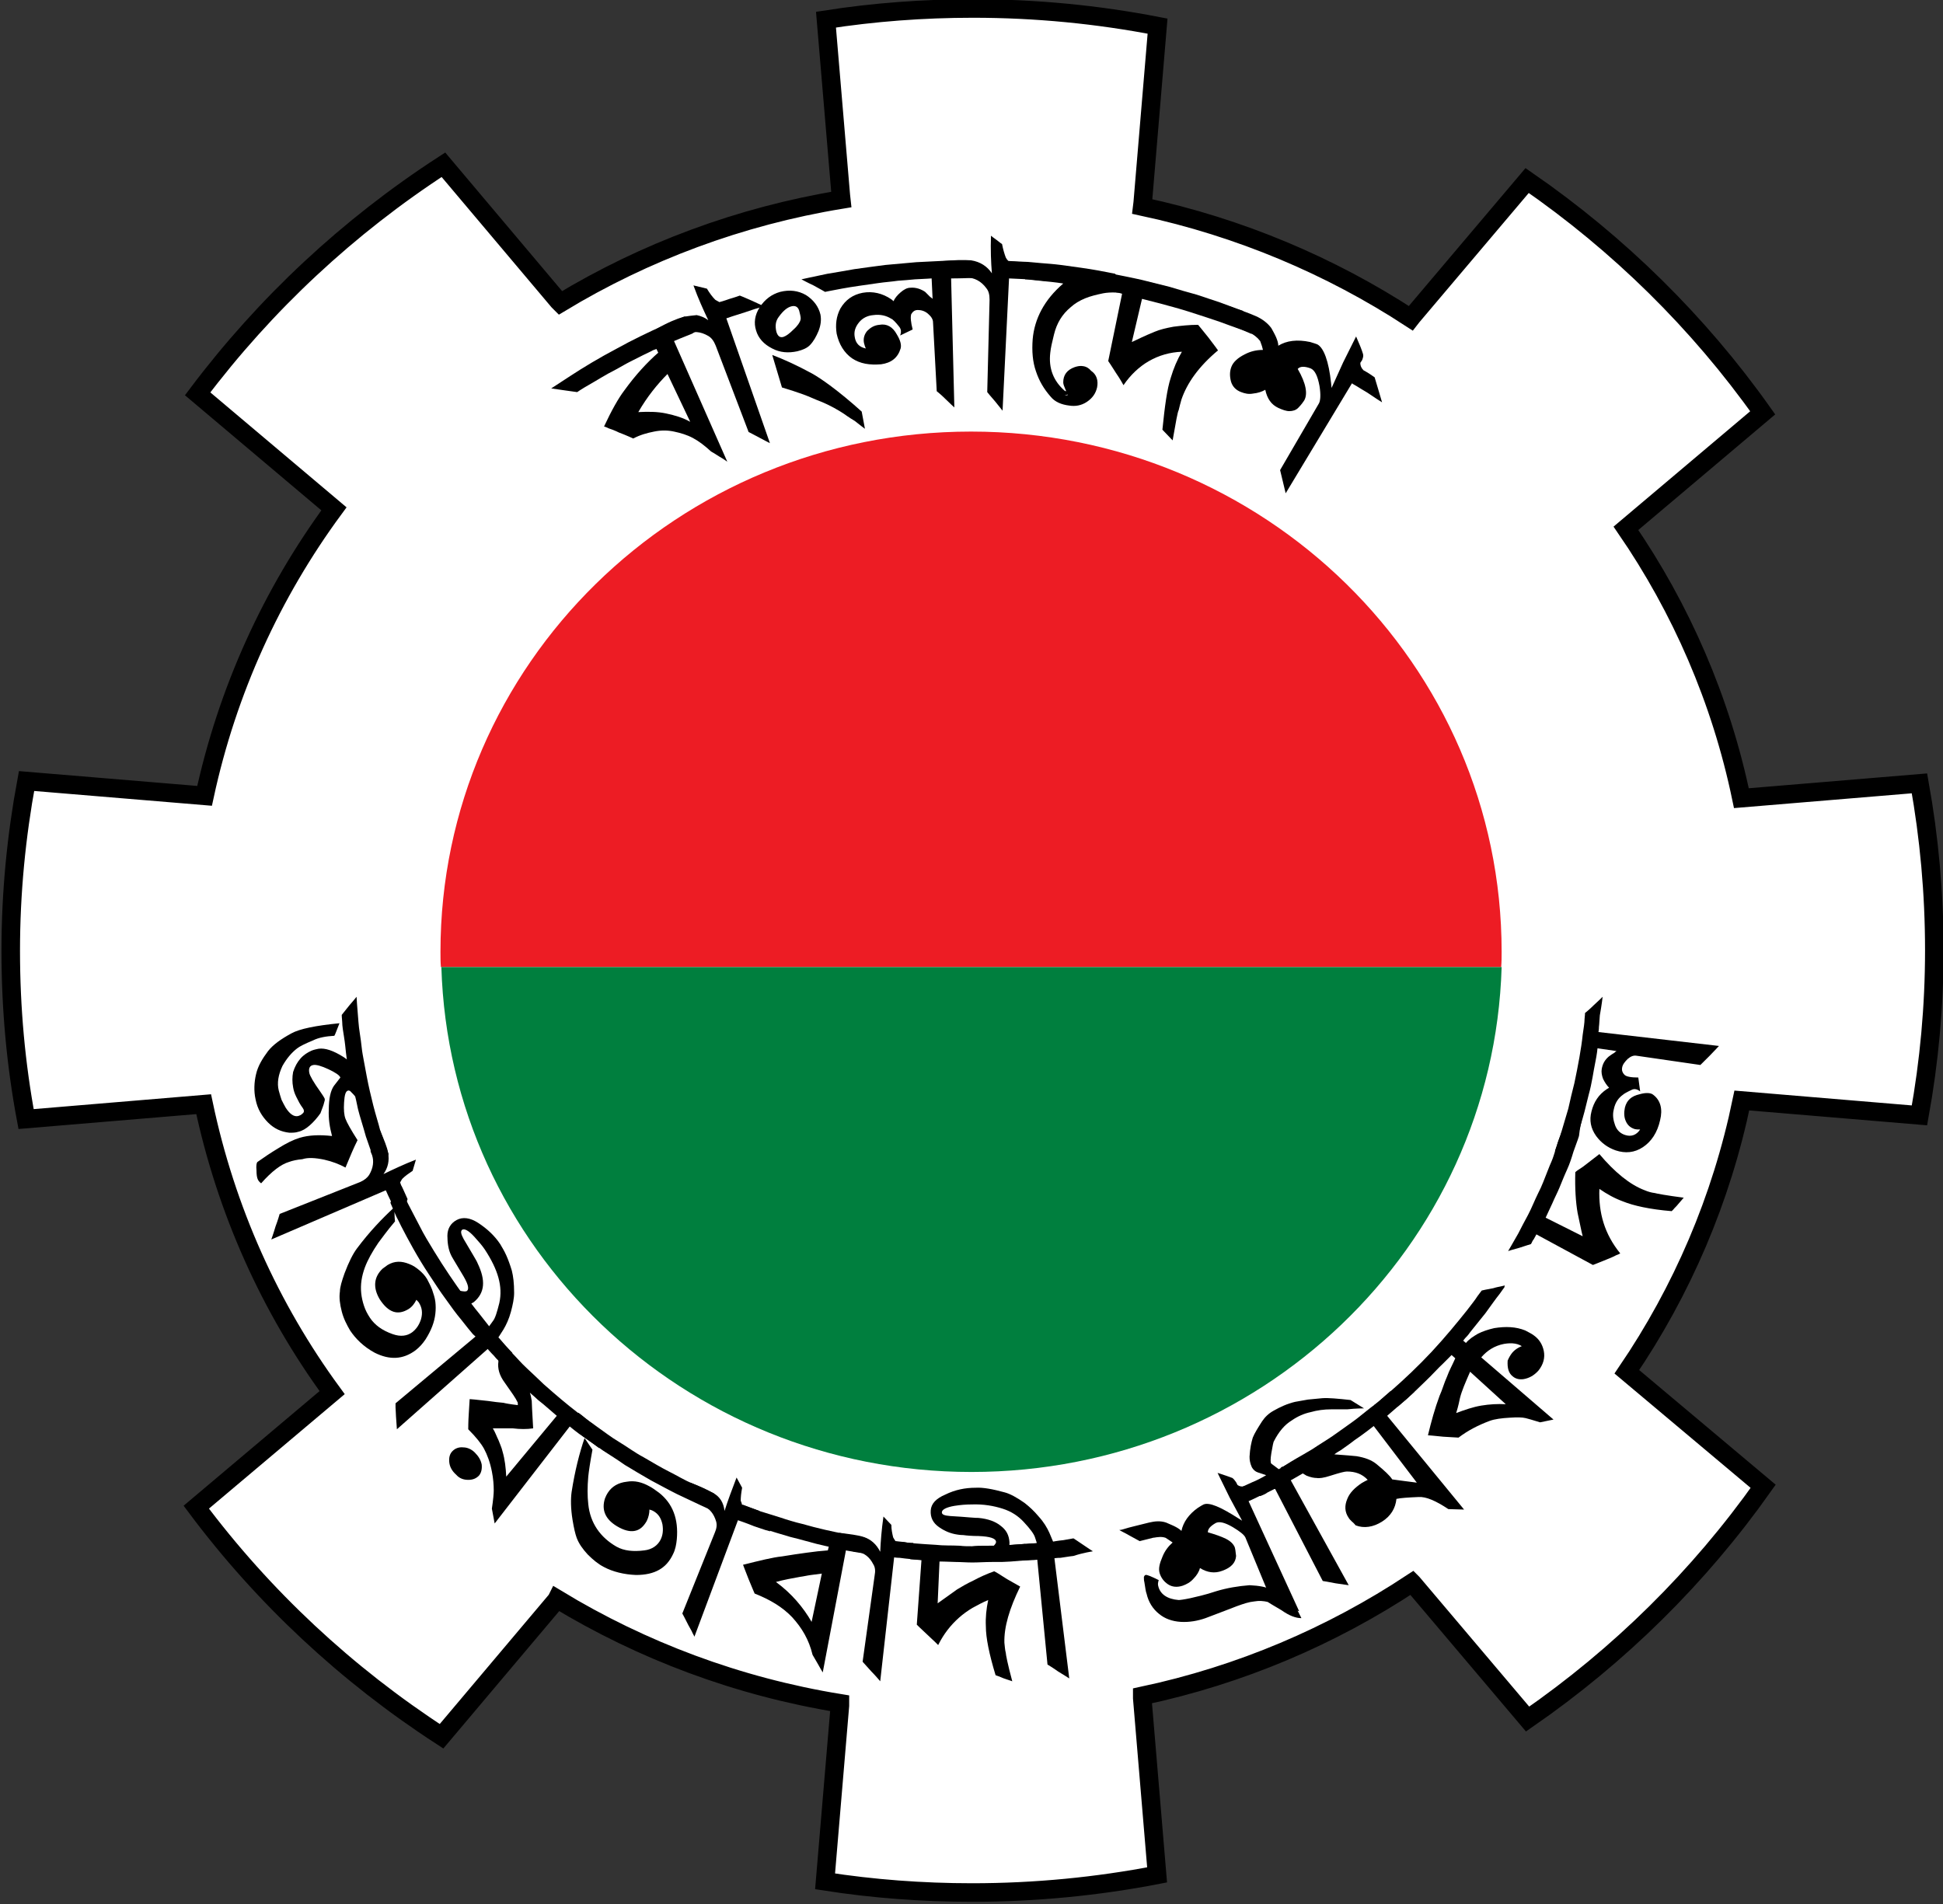
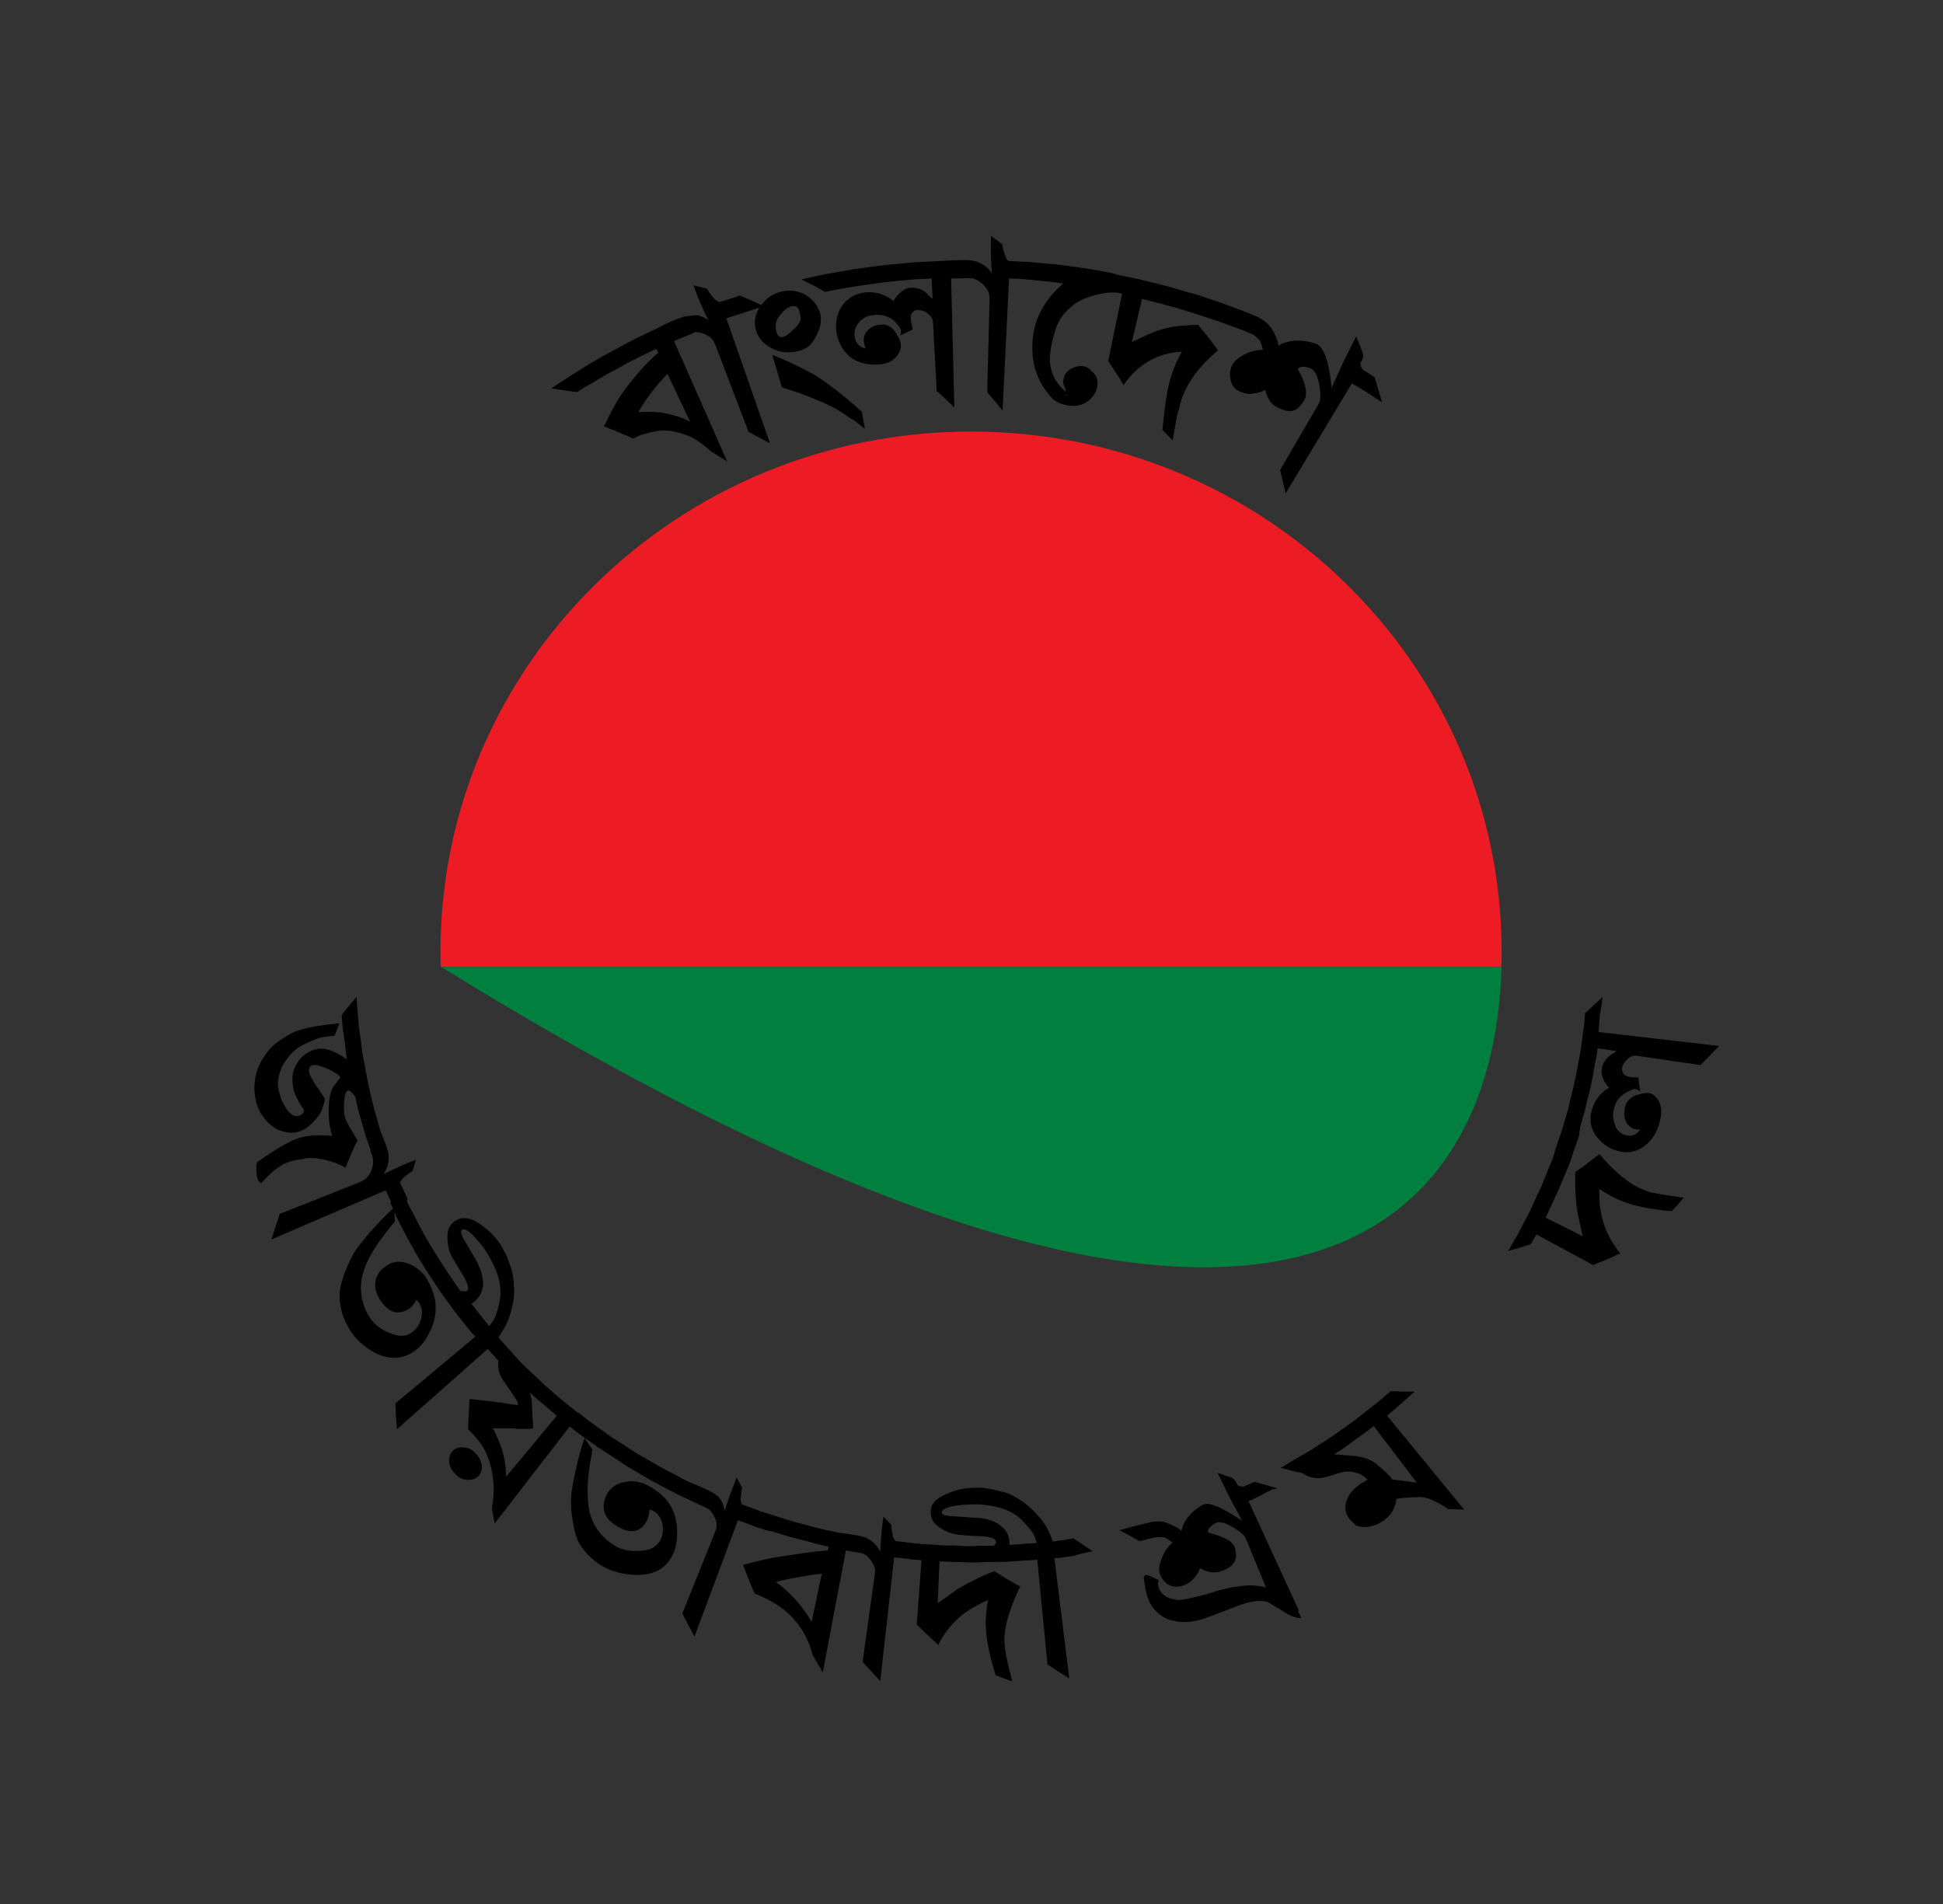
<svg xmlns="http://www.w3.org/2000/svg" width="150px" height="147px" viewBox="0 0 150 147" version="1.1">
  <rect x="0" y="0" width="150" height="147" fill="#333333" stroke="none" />
  <g id="surface1">
-     <path style="fill-rule:nonzero;fill:rgb(100%,100%,100%);fill-opacity:1;stroke-width:4;stroke-linecap:butt;stroke-linejoin:miter;stroke:rgb(0%,0%,0%);stroke-opacity:1;stroke-miterlimit:10;" d="M 502.104 456.905 C 504.201 445.304 505.304 433.398 505.304 421.295 C 505.304 408.997 504.201 397.004 502.104 385.305 L 463.701 388.499 C 459.3 367.304 450.696 347.602 438.804 330.299 L 468.298 305.397 C 454.496 285.903 437.199 268.905 417.501 255.298 L 392.703 284.605 L 392.397 284.998 C 375.1 273.702 355.5 265.405 334.502 260.902 L 334.6 260.095 L 337.8 222 C 324.904 219.504 311.604 218.195 297.998 218.195 C 287.199 218.195 276.596 219.002 266.299 220.605 L 269.499 258.503 L 269.597 259.398 C 247.703 262.995 227.197 270.704 209.005 281.705 L 208.601 281.302 L 183.803 251.896 C 163.296 265.198 145.399 281.901 130.8 301.298 L 160.195 326.102 C 146.797 344.299 137.199 365.298 132.296 387.998 L 93.903 384.803 C 91.697 396.698 90.496 408.899 90.496 421.405 C 90.496 433.801 91.599 445.903 93.805 457.7 L 132.099 454.495 C 136.904 477.304 146.404 498.401 159.802 516.696 L 130.505 541.402 C 144.995 560.799 162.903 577.502 183.399 590.804 L 208.197 561.398 L 208.295 561.202 C 226.596 572.301 247.201 580.097 269.302 583.695 L 269.302 584.197 L 266.103 622.095 C 276.4 623.698 287.002 624.505 297.802 624.505 C 311.396 624.505 324.795 623.196 337.701 620.7 L 334.502 582.605 L 334.502 582.103 C 355.697 577.6 375.297 569.205 392.703 557.702 L 392.801 557.8 L 417.599 587.097 C 437.396 573.403 454.605 556.405 468.396 536.9 L 439.001 512.204 C 450.903 494.705 459.399 475.003 463.799 453.699 Z M 502.104 456.905 " transform="matrix(0.358,0,0,0.358,-31.569,-77.459)" />
    <path style=" stroke:none;fill-rule:nonzero;fill:rgb(92.941%,10.98%,14.118%);fill-opacity:1;" d="M 115.926 73.48 C 115.926 51.305 97.609 33.32 74.965 33.32 C 52.32 33.32 34.004 51.305 34.004 73.48 C 34.004 73.875 34.004 74.27 34.039 74.664 L 115.891 74.664 C 115.926 74.27 115.926 73.875 115.926 73.48 Z M 115.926 73.48 " />
-     <path style=" stroke:none;fill-rule:nonzero;fill:rgb(0%,49.804%,24.314%);fill-opacity:1;" d="M 34.074 74.664 C 34.719 96.305 52.785 113.645 75 113.645 C 97.215 113.645 115.281 96.305 115.926 74.664 Z M 34.074 74.664 " />
+     <path style=" stroke:none;fill-rule:nonzero;fill:rgb(0%,49.804%,24.314%);fill-opacity:1;" d="M 34.074 74.664 C 97.215 113.645 115.281 96.305 115.926 74.664 Z M 34.074 74.664 " />
    <path style=" stroke:none;fill-rule:nonzero;fill:rgb(0%,0%,0%);fill-opacity:1;" d="M 25.023 85.125 C 25.059 85.02 25.098 84.91 25.059 84.805 C 25.023 84.73 24.918 84.555 24.738 84.301 C 24.203 83.551 23.914 83.047 23.879 82.832 C 23.809 82.477 23.914 82.262 24.203 82.223 C 24.418 82.188 24.809 82.297 25.348 82.547 C 25.883 82.797 26.207 83.012 26.277 83.191 C 25.992 83.551 25.812 83.801 25.777 83.836 C 25.527 84.195 25.383 84.805 25.383 85.664 C 25.348 86.379 25.453 87.023 25.633 87.707 C 24.668 87.598 23.844 87.633 23.129 87.848 C 22.664 87.992 22.129 88.242 21.449 88.672 C 20.91 88.996 20.375 89.355 19.875 89.711 C 19.801 89.785 19.766 90 19.801 90.355 C 19.801 90.68 19.836 90.93 19.91 91.074 C 19.945 91.145 20.016 91.254 20.16 91.359 C 20.98 90.43 21.699 89.891 22.305 89.711 C 22.594 89.605 22.949 89.531 23.344 89.496 C 23.773 89.355 24.344 89.391 25.023 89.531 C 25.668 89.676 26.207 89.891 26.672 90.141 C 27.027 89.281 27.312 88.602 27.602 88.027 C 27.098 87.238 26.777 86.668 26.672 86.379 C 26.562 86.094 26.527 85.664 26.562 85.125 C 26.598 84.555 26.672 84.23 26.887 84.195 C 26.922 84.195 26.957 84.195 27.027 84.23 C 27.207 84.41 27.352 84.555 27.422 84.66 C 27.422 84.66 27.527 85.055 27.637 85.629 C 27.777 86.199 28.031 86.953 28.246 87.742 C 28.496 88.492 28.781 89.246 28.961 89.82 C 29.066 90.105 29.176 90.32 29.211 90.5 C 29.281 90.68 29.316 90.75 29.316 90.75 C 29.316 90.75 29.496 90.32 29.641 89.926 C 29.711 89.711 29.816 89.496 29.891 89.355 C 29.961 89.211 29.996 89.102 29.996 89.102 C 29.996 89.102 29.926 88.922 29.816 88.602 C 29.711 88.277 29.531 87.812 29.352 87.277 C 29.211 86.703 28.996 86.059 28.816 85.34 C 28.637 84.625 28.457 83.871 28.316 83.121 C 28.246 82.727 28.172 82.367 28.102 81.973 C 28.031 81.578 27.957 81.223 27.922 80.863 C 27.852 80.145 27.707 79.465 27.672 78.891 C 27.566 77.711 27.527 76.957 27.527 76.957 C 27.527 76.957 27.242 77.316 26.957 77.637 C 26.672 77.996 26.383 78.355 26.383 78.355 C 26.383 78.355 26.383 78.57 26.418 78.891 C 26.418 79.215 26.492 79.645 26.562 80.074 C 26.633 80.504 26.672 80.934 26.707 81.258 C 26.742 81.578 26.777 81.793 26.777 81.793 C 26.672 81.723 26.598 81.652 26.527 81.613 C 25.738 81.113 25.098 80.898 24.594 80.969 C 24.418 81.004 24.238 81.043 24.059 81.113 C 23.738 81.258 23.449 81.438 23.199 81.723 C 22.949 82.008 22.77 82.332 22.629 82.762 C 22.555 83.156 22.555 83.551 22.629 83.945 C 22.664 84.16 22.734 84.41 22.879 84.695 C 23.02 84.984 23.164 85.27 23.379 85.555 C 23.414 85.629 23.449 85.664 23.449 85.699 C 23.488 85.809 23.449 85.914 23.344 85.984 C 23.234 86.094 23.129 86.129 23.02 86.164 C 22.699 86.238 22.379 86.023 22.055 85.52 C 21.949 85.34 21.84 85.125 21.734 84.91 C 21.66 84.695 21.59 84.445 21.52 84.195 C 21.375 83.621 21.484 82.977 21.805 82.297 C 22.129 81.723 22.52 81.258 22.949 80.934 C 23.129 80.789 23.559 80.574 24.168 80.324 C 24.594 80.109 25.168 80.004 25.812 79.969 C 25.883 79.859 25.992 79.535 26.207 79 C 24.379 79.18 23.129 79.43 22.484 79.789 C 21.699 80.219 21.09 80.648 20.695 81.148 C 20.266 81.723 19.91 82.297 19.766 82.941 C 19.621 83.551 19.586 84.23 19.73 84.875 C 19.875 85.629 20.23 86.199 20.695 86.668 C 21.16 87.133 21.699 87.383 22.34 87.453 C 22.594 87.453 22.809 87.453 23.02 87.383 C 23.344 87.312 23.629 87.133 23.914 86.883 C 24.203 86.629 24.488 86.309 24.738 85.949 C 24.883 85.555 24.988 85.305 25.023 85.125 Z M 25.023 85.125 " />
    <path style=" stroke:none;fill-rule:nonzero;fill:rgb(0%,0%,0%);fill-opacity:1;" d="M 29.961 88.996 C 29.891 88.566 29.641 87.992 29.316 87.203 C 29.316 87.203 29.102 87.598 28.961 88.027 C 28.781 88.422 28.602 88.852 28.602 88.852 C 28.637 88.996 28.672 89.066 28.711 89.141 C 28.887 89.641 28.816 90.176 28.496 90.715 C 28.352 90.93 28.137 91.109 27.816 91.254 L 21.59 93.723 C 21.59 93.723 21.449 94.227 21.27 94.691 C 21.125 95.195 20.945 95.695 20.945 95.695 L 29.781 91.898 C 29.781 91.898 29.855 92.039 29.961 92.293 C 30.07 92.508 30.211 92.828 30.355 93.117 C 30.496 93.402 30.641 93.723 30.75 93.941 C 30.855 94.156 30.926 94.297 30.926 94.297 C 30.926 94.297 31.035 93.867 31.176 93.438 C 31.32 93.008 31.465 92.578 31.465 92.578 C 31.465 92.578 31.32 92.254 31.176 91.934 C 31.105 91.789 31.035 91.609 30.965 91.504 C 30.926 91.395 30.891 91.289 30.891 91.289 C 30.965 91.18 31 91.074 31.07 91 C 31.285 90.785 31.535 90.609 31.855 90.395 L 32.109 89.531 C 31.176 89.891 30.355 90.285 29.605 90.645 C 29.961 90.141 30.07 89.605 29.961 88.996 Z M 29.961 88.996 " />
    <path style=" stroke:none;fill-rule:nonzero;fill:rgb(0%,0%,0%);fill-opacity:1;" d="M 36.973 103.434 C 36.973 103.434 36.973 103.328 36.973 103.148 C 36.973 102.969 36.973 102.754 36.973 102.504 C 37.008 102.035 37.008 101.57 37.008 101.57 C 37.008 101.57 36.902 101.426 36.688 101.176 C 36.578 101.035 36.473 100.891 36.293 100.711 C 36.148 100.531 36.008 100.316 35.828 100.066 C 35.148 99.133 34.289 97.879 33.504 96.59 C 33.109 95.945 32.715 95.301 32.395 94.656 C 32.07 94.012 31.75 93.438 31.5 92.938 C 31.25 92.434 31.07 92.004 30.926 91.684 C 30.855 91.539 30.82 91.395 30.785 91.324 C 30.75 91.254 30.75 91.18 30.75 91.18 C 30.75 91.18 30.711 91.289 30.641 91.43 C 30.57 91.574 30.496 91.789 30.426 92.004 C 30.285 92.434 30.141 92.863 30.141 92.863 C 30.141 92.863 30.211 93.043 30.355 93.367 C 30.426 93.508 30.496 93.723 30.605 93.941 C 30.711 94.156 30.855 94.406 30.965 94.656 C 31.5 95.695 32.25 97.094 33.109 98.383 C 33.539 99.027 33.969 99.707 34.398 100.281 C 34.828 100.891 35.219 101.426 35.613 101.895 C 35.973 102.359 36.293 102.754 36.508 103.004 C 36.828 103.289 36.973 103.434 36.973 103.434 Z M 32.07 104.258 C 32.395 104.008 32.645 103.719 32.859 103.398 C 33.289 102.719 33.539 102.074 33.609 101.426 C 33.645 101.105 33.645 100.82 33.609 100.496 C 33.574 100.211 33.469 99.887 33.359 99.566 C 33.215 99.207 33.074 98.957 32.965 98.742 C 32.789 98.453 32.574 98.238 32.359 98.059 C 32.145 97.879 31.895 97.703 31.605 97.594 C 31 97.344 30.461 97.344 29.926 97.664 C 29.816 97.738 29.676 97.844 29.531 97.953 C 28.852 98.598 28.781 99.422 29.316 100.316 C 29.996 101.355 30.711 101.57 31.535 101.07 C 31.82 100.891 32 100.641 32.145 100.352 C 32.25 100.461 32.324 100.531 32.359 100.602 C 32.574 100.961 32.645 101.355 32.5 101.859 C 32.359 102.289 32.145 102.609 31.82 102.859 C 31.43 103.148 30.926 103.219 30.32 103.004 C 29.496 102.719 28.926 102.289 28.566 101.75 C 28.352 101.426 28.207 101.141 28.102 100.82 C 27.992 100.496 27.922 100.172 27.887 99.852 C 27.816 99.172 27.922 98.527 28.172 97.844 C 28.387 97.273 28.746 96.625 29.211 95.945 C 29.461 95.625 29.855 95.051 30.496 94.297 C 30.496 94.297 30.461 94.047 30.461 93.762 C 30.426 93.508 30.426 93.223 30.426 93.223 C 29.531 94.047 28.531 95.086 27.566 96.375 C 27.242 96.805 26.922 97.449 26.598 98.309 C 26.383 98.918 26.242 99.387 26.242 99.707 C 26.168 100.172 26.242 100.711 26.383 101.25 C 26.527 101.82 26.777 102.289 27.027 102.719 C 27.457 103.363 28.066 103.973 28.926 104.438 C 30.07 105.012 31.105 104.973 32.07 104.258 Z M 32.07 104.258 " />
    <path style=" stroke:none;fill-rule:nonzero;fill:rgb(0%,0%,0%);fill-opacity:1;" d="M 39.547 106.227 C 39.547 106.227 39.547 105.762 39.547 105.332 C 39.547 104.867 39.547 104.438 39.547 104.438 C 39.547 104.438 39.262 104.148 39.012 103.863 C 38.762 103.578 38.477 103.254 38.477 103.254 L 38.867 102.645 C 39.082 102.289 39.297 101.82 39.441 101.285 C 39.586 100.746 39.691 100.246 39.691 99.816 C 39.691 99.062 39.621 98.527 39.512 98.094 C 39.371 97.629 39.227 97.234 39.082 96.914 C 38.941 96.59 38.762 96.305 38.617 96.055 C 38.188 95.41 37.617 94.871 36.902 94.406 C 36.293 94.012 35.723 93.941 35.254 94.191 C 34.789 94.441 34.539 94.871 34.539 95.41 C 34.539 95.945 34.613 96.484 34.828 96.914 C 34.828 96.949 35.113 97.414 35.648 98.309 C 36.113 99.062 36.258 99.492 36.043 99.672 C 35.934 99.742 35.578 99.707 34.934 99.492 L 35.934 100.855 C 36.223 100.746 36.402 100.641 36.578 100.531 C 37.438 99.816 37.508 98.848 36.867 97.523 C 36.828 97.379 36.438 96.77 35.793 95.66 C 35.578 95.266 35.543 95.051 35.684 94.941 C 35.863 94.836 36.188 95.016 36.613 95.48 C 36.938 95.84 37.223 96.16 37.438 96.484 C 38.441 98.023 38.832 99.312 38.547 100.602 C 38.367 101.32 38.227 101.785 38.047 102 L 37.762 102.395 C 37.762 102.395 37.367 101.895 36.973 101.391 C 36.758 101.141 36.578 100.891 36.438 100.711 C 36.293 100.531 36.188 100.387 36.188 100.387 C 36.188 100.387 36.188 100.496 36.148 100.676 C 36.148 100.855 36.113 101.105 36.113 101.32 C 36.113 101.785 36.078 102.289 36.078 102.289 L 36.758 103.148 L 30.535 108.344 C 30.535 108.344 30.535 108.449 30.535 108.664 C 30.535 108.844 30.57 109.094 30.57 109.344 C 30.605 109.848 30.641 110.348 30.641 110.348 L 37.652 104.148 C 37.652 104.148 37.762 104.293 37.973 104.508 C 38.082 104.617 38.188 104.723 38.297 104.867 C 38.402 104.973 38.547 105.117 38.691 105.262 C 39.047 105.691 39.547 106.227 39.547 106.227 Z M 39.547 106.227 " />
    <path style=" stroke:none;fill-rule:nonzero;fill:rgb(0%,0%,0%);fill-opacity:1;" d="M 46.273 111.816 C 46.273 111.816 46.168 111.352 46.059 110.887 C 45.953 110.422 45.844 109.992 45.844 109.992 C 45.844 109.992 45.703 109.883 45.488 109.738 C 45.273 109.559 44.949 109.344 44.594 109.059 C 43.84 108.484 42.91 107.699 41.98 106.875 C 41.516 106.441 41.086 106.012 40.656 105.621 C 40.227 105.227 39.871 104.797 39.547 104.473 C 39.227 104.148 38.941 103.863 38.797 103.648 C 38.617 103.434 38.512 103.328 38.512 103.328 C 38.512 103.328 38.512 103.793 38.477 104.223 C 38.477 104.438 38.477 104.688 38.477 104.832 C 38.477 105.012 38.477 105.117 38.477 105.117 C 38.402 105.656 38.547 106.191 38.977 106.766 C 39.512 107.52 39.836 107.984 39.941 108.234 C 39.977 108.27 39.977 108.344 39.977 108.484 C 39.371 108.414 39.012 108.344 38.867 108.305 C 38.512 108.27 38.117 108.234 37.688 108.164 C 37.258 108.129 36.793 108.055 36.258 108.02 C 36.258 108.02 36.223 108.594 36.188 109.168 C 36.148 109.738 36.148 110.348 36.148 110.348 C 36.758 110.957 37.152 111.461 37.367 111.852 C 37.617 112.32 37.832 112.891 37.973 113.609 C 38.082 114.145 38.117 114.648 38.117 115.078 C 38.117 115.293 38.082 115.758 37.973 116.477 L 38.188 117.621 L 43.984 110.133 C 43.984 110.133 44.129 110.242 44.344 110.422 C 44.559 110.598 44.809 110.777 45.129 110.992 C 45.703 111.387 46.273 111.816 46.273 111.816 Z M 36.148 114.254 C 36.508 114.254 36.758 114.145 36.973 113.93 C 37.152 113.715 37.223 113.43 37.188 113.07 C 37.117 112.715 36.938 112.426 36.652 112.141 C 36.402 111.891 36.078 111.746 35.758 111.746 C 35.434 111.711 35.148 111.816 34.934 112.031 C 34.719 112.246 34.648 112.535 34.684 112.891 C 34.719 113.25 34.898 113.574 35.219 113.859 C 35.469 114.145 35.793 114.254 36.148 114.254 Z M 39.082 114.004 C 39.047 113.32 38.977 112.676 38.797 112.066 C 38.727 111.746 38.582 111.461 38.477 111.172 C 38.332 110.887 38.227 110.562 38.047 110.277 C 38.797 110.277 39.332 110.277 39.586 110.277 C 40.156 110.348 40.695 110.348 41.16 110.277 C 41.086 109.023 41.051 108.305 41.051 108.164 C 41.016 107.949 40.98 107.734 40.906 107.52 C 40.906 107.52 41.016 107.625 41.23 107.805 C 41.41 107.984 41.66 108.199 41.945 108.414 C 42.445 108.844 42.984 109.309 42.984 109.309 Z M 39.082 114.004 " />
    <path style=" stroke:none;fill-rule:nonzero;fill:rgb(0%,0%,0%);fill-opacity:1;" d="M 55.934 116.977 C 55.934 116.977 55.719 116.547 55.504 116.117 C 55.289 115.688 55.109 115.293 55.109 115.293 C 55.109 115.293 54.93 115.223 54.645 115.078 C 54.359 114.934 53.895 114.719 53.395 114.504 C 52.855 114.289 52.285 113.93 51.641 113.609 C 50.996 113.285 50.352 112.891 49.672 112.5 C 48.992 112.141 48.383 111.676 47.777 111.316 C 47.168 110.957 46.633 110.527 46.168 110.207 C 45.703 109.883 45.309 109.598 45.059 109.383 C 44.809 109.168 44.629 109.059 44.629 109.059 C 44.629 109.059 44.699 109.523 44.773 109.953 C 44.844 110.422 44.949 110.852 44.949 110.852 C 44.949 110.852 45.594 111.316 46.559 111.996 C 47.062 112.32 47.633 112.676 48.242 113.105 C 48.887 113.5 49.566 113.895 50.246 114.289 C 50.926 114.648 51.641 115.043 52.285 115.363 C 52.965 115.688 53.57 115.973 54.109 116.223 C 54.645 116.477 55.109 116.652 55.434 116.797 C 55.754 116.906 55.934 116.977 55.934 116.977 Z M 51.961 119.984 C 52.141 119.629 52.211 119.234 52.25 118.84 C 52.391 117.262 51.926 116.082 50.891 115.258 C 50.602 115.043 50.352 114.863 50.137 114.754 C 49.566 114.434 48.992 114.289 48.383 114.398 C 47.742 114.469 47.238 114.754 46.918 115.258 C 46.848 115.363 46.773 115.508 46.703 115.688 C 46.418 116.582 46.738 117.301 47.633 117.836 C 48.172 118.16 48.637 118.266 48.992 118.195 C 49.387 118.125 49.672 117.871 49.922 117.441 C 50.066 117.156 50.137 116.832 50.137 116.547 C 50.281 116.582 50.352 116.617 50.422 116.652 C 50.816 116.867 51.031 117.191 51.141 117.691 C 51.211 118.125 51.176 118.516 50.996 118.875 C 50.781 119.305 50.352 119.629 49.742 119.699 C 48.887 119.809 48.172 119.734 47.598 119.414 C 46.344 118.695 45.559 117.586 45.414 116.117 C 45.344 115.508 45.344 114.793 45.414 114.004 C 45.453 113.609 45.559 112.891 45.738 111.926 L 45.129 111.027 C 44.734 112.176 44.379 113.574 44.129 115.184 C 44.055 115.723 44.055 116.438 44.199 117.336 C 44.305 117.98 44.414 118.445 44.52 118.73 C 44.699 119.199 44.984 119.594 45.379 120.023 C 45.773 120.418 46.203 120.773 46.633 120.988 C 47.312 121.348 48.172 121.562 49.102 121.598 C 50.566 121.598 51.461 121.062 51.961 119.984 Z M 51.961 119.984 " />
    <path style=" stroke:none;fill-rule:nonzero;fill:rgb(0%,0%,0%);fill-opacity:1;" d="M 55.039 115.258 C 54.645 115.043 54.074 114.754 53.285 114.469 C 53.285 114.469 53.465 114.898 53.645 115.293 C 53.82 115.723 54 116.117 54 116.117 C 54.145 116.188 54.215 116.223 54.289 116.262 C 54.789 116.477 55.109 116.867 55.289 117.477 C 55.359 117.73 55.324 118.016 55.18 118.34 L 52.676 124.57 C 52.676 124.57 52.93 125.039 53.141 125.469 C 53.25 125.684 53.395 125.898 53.465 126.078 C 53.57 126.258 53.609 126.363 53.609 126.363 L 56.969 117.371 C 56.969 117.371 57.613 117.586 58.223 117.836 C 58.543 117.945 58.867 118.051 59.082 118.125 C 59.332 118.195 59.473 118.23 59.473 118.23 C 59.473 118.23 59.258 117.836 59.047 117.441 C 58.938 117.262 58.832 117.047 58.758 116.906 C 58.688 116.762 58.617 116.652 58.617 116.652 L 57.293 116.188 C 57.258 116.047 57.219 115.938 57.184 115.867 C 57.184 115.578 57.219 115.258 57.293 114.863 L 56.863 114.074 C 56.504 115.008 56.184 115.867 55.934 116.652 C 55.859 116.008 55.574 115.543 55.039 115.258 Z M 55.039 115.258 " />
    <path style=" stroke:none;fill-rule:nonzero;fill:rgb(0%,0%,0%);fill-opacity:1;" d="M 67.844 120.129 C 67.844 120.129 67.773 120.059 67.668 119.914 C 67.559 119.77 67.418 119.594 67.273 119.414 C 66.988 119.055 66.738 118.695 66.738 118.695 C 66.738 118.695 64.305 118.34 61.941 117.656 C 61.336 117.516 60.762 117.336 60.227 117.156 C 59.688 116.977 59.152 116.832 58.723 116.691 C 57.863 116.367 57.293 116.152 57.293 116.152 C 57.293 116.152 57.508 116.547 57.688 116.941 C 57.898 117.336 58.113 117.766 58.113 117.766 C 58.113 117.766 58.223 117.801 58.367 117.836 C 58.508 117.906 58.758 117.98 59.008 118.051 C 59.547 118.23 60.297 118.445 61.012 118.66 C 61.766 118.84 62.48 119.055 63.051 119.199 C 63.625 119.34 63.98 119.414 63.98 119.414 L 63.91 119.699 C 63.66 119.734 63.41 119.734 63.125 119.77 C 62.836 119.809 62.551 119.844 62.266 119.879 C 61.691 119.949 61.047 120.059 60.367 120.164 C 59.652 120.238 58.652 120.488 57.363 120.809 C 57.363 120.809 57.578 121.383 57.793 121.922 C 58.008 122.457 58.258 123.031 58.258 123.031 C 59.438 123.496 60.406 124.07 61.156 124.859 C 61.906 125.684 62.445 126.578 62.73 127.762 C 62.73 127.762 62.91 128.082 63.125 128.441 C 63.301 128.766 63.516 129.121 63.516 129.121 L 65.305 119.699 C 65.305 119.699 65.449 119.734 65.699 119.77 C 65.949 119.809 66.27 119.879 66.594 119.914 C 66.914 119.949 67.238 120.023 67.488 120.059 C 67.668 120.094 67.844 120.129 67.844 120.129 Z M 62.656 125.219 C 62.016 124.105 61.121 123.031 59.902 122.137 C 60.547 121.957 61.191 121.848 61.766 121.742 C 62.051 121.707 62.336 121.633 62.621 121.598 C 62.91 121.562 63.195 121.527 63.445 121.492 Z M 62.656 125.219 " />
    <path style=" stroke:none;fill-rule:nonzero;fill:rgb(0%,0%,0%);fill-opacity:1;" d="M 66.664 118.66 C 66.234 118.516 65.59 118.445 64.77 118.34 C 64.77 118.34 65.02 118.695 65.305 119.055 C 65.449 119.234 65.59 119.414 65.664 119.555 C 65.77 119.699 65.844 119.77 65.844 119.77 C 65.984 119.809 66.094 119.809 66.164 119.809 C 66.699 119.879 67.129 120.199 67.418 120.773 C 67.559 120.988 67.594 121.277 67.523 121.633 L 66.594 128.297 C 66.594 128.297 66.914 128.656 67.273 129.051 C 67.629 129.41 67.953 129.805 67.953 129.805 L 69.027 120.238 C 69.027 120.238 69.203 120.273 69.457 120.273 C 69.707 120.309 70.027 120.344 70.387 120.379 C 71.066 120.418 71.707 120.488 71.707 120.488 C 71.707 120.488 71.387 120.164 71.102 119.809 C 70.816 119.484 70.492 119.125 70.492 119.125 C 70.492 119.125 70.422 119.125 70.277 119.125 C 70.137 119.125 69.992 119.09 69.812 119.055 C 69.457 119.02 69.133 118.984 69.133 118.984 C 69.062 118.875 68.988 118.77 68.953 118.695 C 68.883 118.41 68.812 118.086 68.812 117.73 L 68.203 117.086 C 68.059 118.086 67.988 118.984 67.953 119.809 C 67.668 119.234 67.238 118.84 66.664 118.66 Z M 66.664 118.66 " />
    <path style=" stroke:none;fill-rule:nonzero;fill:rgb(0%,0%,0%);fill-opacity:1;" d="M 80.617 120.309 C 80.617 120.309 80.258 120.023 79.863 119.77 C 79.508 119.484 79.148 119.199 79.148 119.199 C 79.148 119.199 78.504 119.234 77.574 119.305 C 77.109 119.34 76.539 119.34 75.965 119.34 C 75.68 119.34 75.359 119.34 75.035 119.379 C 74.715 119.379 74.391 119.379 74.105 119.34 C 73.461 119.305 72.816 119.34 72.246 119.27 C 71.637 119.234 71.102 119.199 70.637 119.16 C 70.172 119.125 69.777 119.055 69.492 119.055 C 69.203 119.02 69.062 119.02 69.062 119.02 C 69.062 119.02 69.348 119.379 69.668 119.699 C 69.812 119.879 69.992 120.059 70.098 120.164 C 70.207 120.309 70.277 120.379 70.277 120.379 L 71.137 120.453 L 70.777 125.434 C 70.777 125.434 71.172 125.824 71.602 126.219 C 71.816 126.434 72.031 126.613 72.176 126.758 C 72.316 126.902 72.426 127.008 72.426 127.008 C 72.855 126.148 73.391 125.469 74.035 124.895 C 74.355 124.609 74.715 124.355 75.07 124.141 C 75.465 123.926 75.859 123.711 76.289 123.531 C 76.145 124.215 76.074 124.895 76.109 125.574 C 76.109 126.434 76.359 127.688 76.859 129.336 C 76.859 129.336 77.184 129.445 77.504 129.586 C 77.824 129.695 78.148 129.805 78.148 129.805 C 77.789 128.477 77.648 127.727 77.648 127.617 C 77.574 127.332 77.574 127.078 77.539 126.828 C 77.504 125.609 77.934 124.18 78.758 122.492 C 78.758 122.492 78.254 122.207 77.754 121.922 C 77.504 121.777 77.254 121.598 77.074 121.492 C 76.895 121.383 76.754 121.312 76.754 121.312 C 76.145 121.527 75.609 121.777 75.145 122.027 C 74.68 122.242 74.25 122.492 73.891 122.711 C 73.246 123.176 72.746 123.531 72.387 123.785 L 72.531 120.559 C 72.531 120.559 73.031 120.559 73.785 120.594 C 74.176 120.594 74.605 120.633 75.07 120.633 C 75.535 120.633 76.039 120.594 76.574 120.594 C 76.824 120.594 77.074 120.594 77.324 120.594 C 77.574 120.594 77.824 120.559 78.039 120.559 C 78.504 120.523 78.973 120.488 79.328 120.453 C 79.723 120.418 80.008 120.379 80.258 120.379 C 80.508 120.309 80.617 120.309 80.617 120.309 Z M 80.617 120.309 " />
    <path style=" stroke:none;fill-rule:nonzero;fill:rgb(0%,0%,0%);fill-opacity:1;" d="M 84.371 119.77 C 84.371 119.77 83.98 119.52 83.621 119.27 C 83.262 119.02 82.871 118.77 82.871 118.77 C 82.871 118.77 82.477 118.84 82.082 118.91 C 81.691 118.945 81.297 119.02 81.297 119.02 L 81.012 118.34 C 80.832 117.945 80.582 117.516 80.188 117.086 C 79.828 116.652 79.473 116.332 79.113 116.047 C 78.504 115.613 77.969 115.328 77.574 115.223 C 76.645 114.969 75.895 114.828 75.32 114.863 C 74.535 114.863 73.746 115.008 72.961 115.398 C 72.281 115.688 71.887 116.082 71.852 116.617 C 71.816 117.156 72.031 117.586 72.496 117.906 C 72.961 118.23 73.426 118.41 73.926 118.48 C 73.961 118.48 74.105 118.516 74.355 118.516 C 74.641 118.555 75.035 118.59 75.535 118.59 C 76.43 118.625 76.895 118.77 76.895 119.055 C 76.895 119.199 76.645 119.449 76.109 119.879 C 76.109 119.879 76.539 119.879 76.969 119.844 C 77.398 119.844 77.824 119.809 77.824 119.809 C 77.898 119.52 77.934 119.305 77.934 119.09 C 77.898 118.516 77.684 118.125 77.254 117.801 C 76.859 117.477 76.289 117.262 75.535 117.191 C 75.465 117.191 75.25 117.191 74.895 117.156 C 74.535 117.121 74 117.086 73.355 117.047 C 72.926 117.012 72.711 116.941 72.711 116.762 C 72.711 116.547 73.066 116.367 73.676 116.262 C 74.141 116.188 74.57 116.152 75 116.152 C 75.93 116.117 76.719 116.262 77.398 116.477 C 78.078 116.691 78.613 117.047 79.043 117.516 C 79.543 118.051 79.828 118.445 79.902 118.695 L 80.043 119.125 C 80.043 119.125 79.902 119.16 79.652 119.16 C 79.398 119.16 79.078 119.199 78.758 119.234 C 78.113 119.27 77.469 119.34 77.469 119.34 C 77.469 119.34 77.863 119.629 78.219 119.914 C 78.613 120.199 79.008 120.488 79.008 120.488 C 79.008 120.488 79.293 120.453 79.543 120.453 C 79.828 120.453 80.078 120.418 80.078 120.418 L 80.867 128.512 C 80.867 128.512 81.297 128.766 81.691 129.051 C 82.117 129.301 82.547 129.586 82.547 129.586 L 81.402 120.309 C 81.402 120.309 81.582 120.273 81.867 120.273 C 82.156 120.238 82.512 120.164 82.871 120.129 C 83.621 119.879 84.371 119.77 84.371 119.77 Z M 84.371 119.77 " />
    <path style=" stroke:none;fill-rule:nonzero;fill:rgb(0%,0%,0%);fill-opacity:1;" d="M 98.609 114.898 C 98.609 114.898 98.18 114.793 97.715 114.648 C 97.285 114.539 96.859 114.398 96.859 114.398 L 96.07 114.754 C 95.855 114.793 95.676 114.754 95.535 114.648 L 95.426 114.434 C 95.32 114.289 95.246 114.184 95.141 114.109 C 94.855 114.004 94.461 113.859 93.996 113.715 L 94.926 115.613 L 95.891 117.406 L 95.605 117.227 C 94.211 116.332 93.352 115.973 92.922 116.152 C 92.852 116.188 92.707 116.262 92.492 116.402 C 91.777 116.906 91.348 117.516 91.207 118.195 C 91.062 118.051 90.883 117.945 90.668 117.836 C 90.668 117.836 90.453 117.73 90.023 117.551 C 89.594 117.406 89.168 117.441 88.703 117.551 C 88.703 117.551 88.129 117.691 87.555 117.836 C 87.27 117.906 86.984 117.98 86.77 118.051 C 86.555 118.125 86.41 118.125 86.41 118.125 C 86.41 118.125 86.52 118.195 86.664 118.266 C 86.805 118.34 87.02 118.445 87.199 118.555 C 87.594 118.77 87.984 118.984 87.984 118.984 C 89.023 118.73 89.383 118.625 89.023 118.73 C 89.383 118.66 89.703 118.625 89.988 118.73 C 90.203 118.875 90.383 118.984 90.527 119.09 C 90.203 119.379 89.918 119.734 89.738 120.199 C 89.523 120.703 89.418 121.098 89.523 121.453 C 89.633 121.812 89.848 122.102 90.168 122.316 C 90.488 122.531 90.883 122.566 91.312 122.422 C 91.598 122.316 91.887 122.172 92.137 121.887 C 92.387 121.633 92.566 121.348 92.637 121.062 C 93.207 121.418 93.781 121.492 94.352 121.277 C 95.07 121.023 95.391 120.633 95.426 120.129 C 95.391 119.77 95.355 119.555 95.32 119.449 C 95.211 119.199 94.996 118.984 94.641 118.805 C 94.281 118.625 93.852 118.48 93.246 118.301 C 93.246 118.051 93.422 117.836 93.852 117.586 C 94.141 117.441 94.566 117.551 95.176 117.906 C 95.711 118.23 96.035 118.48 96.141 118.695 L 98.289 123.891 C 98.289 123.891 98.395 123.926 98.609 123.965 C 98.789 124 99.039 124.07 99.289 124.141 C 99.789 124.25 100.293 124.395 100.293 124.395 L 96.391 115.902 C 96.391 115.902 96.965 115.652 97.5 115.363 C 97.789 115.223 98.039 115.078 98.254 114.969 C 98.469 114.969 98.609 114.898 98.609 114.898 Z M 98.609 114.898 " />
    <path style=" stroke:none;fill-rule:nonzero;fill:rgb(0%,0%,0%);fill-opacity:1;" d="M 100.469 124.93 C 100.148 124.25 99.863 123.785 99.613 123.57 C 99.324 123.281 98.789 123.031 98.074 122.711 C 97.789 122.531 97.215 122.422 96.465 122.387 C 95.57 122.457 94.711 122.602 93.887 122.852 C 93.031 123.141 92.352 123.281 91.887 123.391 C 91.383 123.496 91.098 123.531 90.992 123.531 C 90.098 123.461 89.559 123.066 89.418 122.457 C 89.383 122.352 89.383 122.207 89.453 121.992 C 88.879 121.707 88.523 121.562 88.449 121.598 C 88.379 121.598 88.344 121.672 88.309 121.742 C 88.309 121.887 88.309 122.027 88.344 122.137 C 88.414 122.566 88.449 122.887 88.523 123.066 C 88.664 123.676 88.988 124.215 89.488 124.609 C 89.918 124.965 90.488 125.18 91.168 125.219 C 91.812 125.254 92.457 125.145 93.066 124.93 C 94.211 124.5 95.031 124.18 95.5 124 C 96 123.82 96.43 123.676 96.82 123.641 C 97.215 123.57 97.539 123.605 97.859 123.676 C 97.965 123.746 98.324 123.965 98.934 124.32 C 99.539 124.75 100.043 124.93 100.469 124.93 Z M 100.469 124.93 " />
-     <path style=" stroke:none;fill-rule:nonzero;fill:rgb(0%,0%,0%);fill-opacity:1;" d="M 105.301 108.734 L 104.262 108.09 C 103.297 107.984 102.547 107.914 102.082 107.949 C 101.688 107.984 101.328 108.02 100.973 108.055 C 100.613 108.129 100.293 108.164 99.969 108.234 C 99.363 108.379 98.824 108.629 98.324 108.914 C 97.93 109.129 97.645 109.418 97.43 109.738 C 97.109 110.242 96.859 110.637 96.715 110.992 C 96.605 111.352 96.5 111.816 96.465 112.461 C 96.465 112.715 96.5 112.965 96.645 113.285 C 96.75 113.465 96.895 113.609 97.109 113.68 C 97.324 113.754 97.539 113.824 97.75 113.895 C 97.75 113.895 97.609 113.969 97.43 114.074 C 97.215 114.184 96.965 114.324 96.68 114.434 C 96.141 114.684 95.57 114.934 95.57 114.934 C 95.57 114.934 96 115.078 96.43 115.223 C 96.859 115.363 97.285 115.508 97.285 115.508 C 97.285 115.508 97.359 115.473 97.465 115.438 C 97.574 115.398 97.715 115.328 97.859 115.223 C 98.145 115.078 98.43 114.934 98.43 114.934 L 102.117 122.062 C 102.117 122.062 102.617 122.137 103.117 122.242 C 103.617 122.316 104.121 122.387 104.121 122.387 L 99.648 114.289 C 99.648 114.289 100.219 113.969 100.828 113.609 C 101.113 113.43 101.402 113.25 101.617 113.145 C 101.828 113 101.973 112.93 101.973 112.93 C 101.973 112.93 101.867 112.891 101.688 112.891 C 101.508 112.855 101.293 112.82 101.078 112.785 C 100.648 112.676 100.184 112.57 100.184 112.57 C 100.184 112.57 99.828 112.785 99.469 113 C 99.109 113.215 98.719 113.43 98.719 113.43 L 98.145 113 C 98.074 112.93 98.074 112.641 98.145 112.211 C 98.219 111.852 98.254 111.531 98.324 111.316 C 98.719 110.527 99.184 109.992 99.719 109.668 C 100.184 109.344 100.684 109.129 101.188 109.023 C 101.688 108.879 102.223 108.809 102.762 108.809 C 102.762 108.809 102.902 108.809 103.152 108.809 C 103.402 108.809 103.727 108.809 104.012 108.809 C 104.656 108.734 105.301 108.734 105.301 108.734 Z M 105.301 108.734 " />
    <path style=" stroke:none;fill-rule:nonzero;fill:rgb(0%,0%,0%);fill-opacity:1;" d="M 102.723 113.93 C 103.402 113.715 103.797 113.609 103.977 113.609 C 104.621 113.609 105.156 113.789 105.586 114.254 C 105.441 114.324 105.301 114.398 105.121 114.504 C 104.586 114.863 104.191 115.258 104.012 115.723 C 103.797 116.223 103.797 116.727 104.121 117.191 C 104.156 117.262 104.262 117.371 104.371 117.477 C 104.512 117.586 104.586 117.691 104.656 117.766 C 105.301 118.016 106.016 117.906 106.695 117.477 C 107.375 117.047 107.734 116.438 107.805 115.723 C 108.125 115.652 108.699 115.613 109.52 115.578 C 110.094 115.543 110.844 115.867 111.812 116.512 L 113.027 116.547 L 107.09 109.309 C 107.09 109.309 107.625 108.844 108.16 108.379 C 108.699 107.914 109.199 107.445 109.199 107.445 C 109.199 107.445 108.734 107.445 108.27 107.445 C 107.805 107.41 107.34 107.41 107.34 107.41 C 107.34 107.41 107.23 107.52 107.016 107.699 C 106.801 107.875 106.516 108.164 106.121 108.449 C 105.73 108.734 105.301 109.094 104.801 109.488 C 104.336 109.848 103.797 110.207 103.262 110.598 C 102.723 110.992 102.188 111.316 101.688 111.637 C 101.438 111.816 101.188 111.961 100.938 112.105 C 100.684 112.246 100.469 112.391 100.258 112.5 C 99.828 112.75 99.469 112.965 99.254 113.105 C 99.148 113.18 99.039 113.25 98.969 113.25 C 98.898 113.285 98.859 113.32 98.859 113.32 C 98.859 113.32 99.289 113.43 99.684 113.539 C 100.113 113.645 100.508 113.715 100.508 113.715 L 100.863 113.93 C 101.223 114.074 101.473 114.109 101.652 114.109 C 101.828 114.145 102.188 114.109 102.723 113.93 Z M 109.379 114.469 C 108.555 114.359 107.945 114.289 107.48 114.219 C 107.305 113.93 106.875 113.539 106.266 113.035 C 105.871 112.715 105.371 112.535 104.727 112.426 C 104.441 112.391 103.906 112.355 103.012 112.285 C 103.012 112.285 103.188 112.141 103.512 111.961 C 103.797 111.746 104.191 111.496 104.547 111.207 C 105.336 110.672 106.051 110.098 106.051 110.098 Z M 109.379 114.469 " />
-     <path style=" stroke:none;fill-rule:nonzero;fill:rgb(0%,0%,0%);fill-opacity:1;" d="M 116.176 99.242 C 116.176 99.242 116.066 99.277 115.891 99.312 C 115.711 99.348 115.496 99.387 115.281 99.457 C 114.852 99.527 114.387 99.637 114.387 99.637 C 114.387 99.637 114.277 99.781 114.066 100.066 C 113.887 100.352 113.598 100.711 113.242 101.176 C 112.527 102.074 111.559 103.254 110.523 104.367 C 109.484 105.477 108.375 106.516 107.52 107.266 C 107.09 107.625 106.73 107.949 106.48 108.164 C 106.23 108.379 106.086 108.484 106.086 108.484 C 106.086 108.484 106.195 108.484 106.375 108.52 C 106.551 108.52 106.766 108.559 106.98 108.559 C 107.445 108.559 107.91 108.594 107.91 108.594 C 107.91 108.594 108.199 108.344 108.59 108.02 C 108.984 107.66 109.52 107.16 110.023 106.66 C 110.559 106.156 111.023 105.621 111.418 105.262 C 111.598 105.082 111.773 104.902 111.883 104.797 C 111.988 104.688 112.062 104.617 112.062 104.617 L 112.348 104.867 C 112.133 105.367 111.883 105.797 111.703 106.301 C 111.488 106.766 111.348 107.305 111.133 107.77 C 110.773 108.734 110.488 109.773 110.238 110.812 C 110.238 110.812 110.809 110.852 111.418 110.922 C 111.988 110.957 112.598 110.992 112.598 110.992 C 113.348 110.422 114.137 110.027 114.996 109.703 C 115.387 109.559 115.926 109.488 116.57 109.453 C 117.105 109.418 117.5 109.418 117.785 109.488 C 117.93 109.523 118.32 109.633 118.895 109.812 L 119.93 109.598 L 114.352 104.797 C 114.816 104.258 115.387 103.898 116.105 103.758 C 116.746 103.648 117.25 103.719 117.641 104.043 C 117.676 104.078 117.75 104.188 117.82 104.367 C 118.07 104.078 118.105 103.898 118 103.828 C 117.965 103.793 117.891 103.793 117.82 103.828 C 117.355 103.934 116.996 104.148 116.746 104.438 C 116.605 104.617 116.496 104.797 116.391 105.047 C 116.355 105.621 116.461 106.012 116.785 106.266 C 117.035 106.48 117.391 106.551 117.785 106.441 C 118.18 106.336 118.5 106.121 118.785 105.797 C 119.145 105.332 119.289 104.832 119.18 104.293 C 119.074 103.793 118.824 103.398 118.43 103.113 C 118.25 102.969 118 102.859 117.75 102.719 C 117.035 102.43 116.246 102.395 115.352 102.539 C 114.887 102.645 114.457 102.789 114.102 102.969 C 113.922 103.074 113.742 103.184 113.598 103.289 C 113.457 103.398 113.277 103.543 113.172 103.684 L 112.957 103.504 C 112.957 103.504 113.027 103.434 113.098 103.328 C 113.207 103.219 113.348 103.074 113.492 102.859 C 113.812 102.465 114.242 101.93 114.672 101.391 C 115.066 100.855 115.461 100.281 115.781 99.887 C 115.926 99.672 116.066 99.492 116.141 99.387 C 116.141 99.312 116.176 99.242 116.176 99.242 Z M 113.492 105.906 L 116.246 108.414 C 115.637 108.379 114.996 108.414 114.352 108.52 C 113.707 108.629 113.098 108.844 112.418 109.094 C 112.598 108.52 112.668 108.129 112.707 107.949 C 112.848 107.375 113.133 106.73 113.492 105.906 Z M 113.492 105.906 " />
    <path style=" stroke:none;fill-rule:nonzero;fill:rgb(0%,0%,0%);fill-opacity:1;" d="M 122.113 86.523 C 122.113 86.523 121.719 86.773 121.328 86.988 C 120.934 87.203 120.539 87.453 120.539 87.453 C 120.539 87.453 120.504 87.598 120.395 87.848 C 120.289 88.102 120.184 88.492 120.039 88.922 C 119.969 89.141 119.895 89.391 119.789 89.641 C 119.68 89.891 119.574 90.141 119.465 90.43 C 119.25 90.965 119.035 91.574 118.75 92.113 C 118.465 92.688 118.25 93.258 117.965 93.797 C 117.676 94.332 117.426 94.801 117.211 95.23 C 116.746 96.055 116.426 96.59 116.426 96.59 C 116.426 96.59 116.855 96.449 117.285 96.34 C 117.715 96.195 118.18 96.055 118.18 96.055 C 118.18 96.055 118.215 96.016 118.25 95.945 C 118.285 95.875 118.32 95.766 118.395 95.695 C 118.5 95.516 118.609 95.301 118.609 95.301 L 122.973 97.664 C 122.973 97.664 123.508 97.449 124.047 97.234 C 124.297 97.129 124.582 97.02 124.762 96.914 C 124.977 96.84 125.082 96.77 125.082 96.77 C 123.867 95.266 123.402 93.652 123.473 91.789 C 124.047 92.184 124.617 92.508 125.297 92.758 C 126.086 93.078 127.336 93.367 129.055 93.508 C 129.055 93.508 129.125 93.438 129.195 93.367 C 129.27 93.258 129.41 93.152 129.52 93.008 C 129.734 92.758 129.984 92.469 129.984 92.469 C 128.625 92.293 127.871 92.148 127.766 92.113 C 127.48 92.078 127.23 92.004 126.98 91.898 C 125.832 91.469 124.652 90.5 123.473 89.102 C 123.473 89.102 123.008 89.461 122.543 89.82 C 122.328 90 122.078 90.176 121.898 90.285 C 121.719 90.395 121.613 90.5 121.613 90.5 C 121.578 91.754 121.648 92.828 121.793 93.652 C 121.969 94.441 122.078 95.051 122.184 95.445 L 119.324 94.012 C 119.324 94.012 119.539 93.547 119.859 92.863 C 120.004 92.508 120.219 92.113 120.395 91.684 C 120.574 91.254 120.754 90.785 120.969 90.32 C 121.184 89.855 121.328 89.391 121.469 88.922 C 121.613 88.492 121.793 88.062 121.898 87.707 C 121.969 86.988 122.113 86.523 122.113 86.523 Z M 122.113 86.523 " />
    <path style=" stroke:none;fill-rule:nonzero;fill:rgb(0%,0%,0%);fill-opacity:1;" d="M 123.723 76.957 C 123.723 76.957 123.402 77.281 123.043 77.602 C 122.723 77.926 122.363 78.211 122.363 78.211 C 122.363 78.211 122.363 78.391 122.328 78.676 C 122.328 78.965 122.258 79.395 122.184 79.895 C 122.078 80.934 121.828 82.262 121.543 83.621 C 121.363 84.301 121.219 84.945 121.074 85.59 C 120.898 86.199 120.719 86.773 120.574 87.277 C 120.434 87.777 120.254 88.172 120.184 88.457 C 120.074 88.746 120.039 88.887 120.039 88.887 C 120.039 88.887 120.434 88.672 120.863 88.457 C 121.254 88.242 121.684 87.992 121.684 87.992 C 121.684 87.992 121.719 87.883 121.793 87.707 C 121.863 87.527 121.934 87.238 122.008 86.918 C 122.113 86.594 122.223 86.199 122.328 85.809 C 122.434 85.375 122.543 84.945 122.648 84.516 C 122.902 83.621 123.008 82.727 123.152 82.043 C 123.293 81.363 123.328 80.934 123.328 80.934 L 124.797 81.148 C 124.727 81.184 124.688 81.223 124.617 81.293 C 124.473 81.363 124.332 81.473 124.188 81.578 C 123.902 81.828 123.723 82.117 123.652 82.547 C 123.617 82.762 123.652 83.012 123.758 83.297 C 123.902 83.586 124.047 83.801 124.223 83.98 L 124.047 84.086 C 123.402 84.516 123.043 85.09 122.863 85.809 C 122.688 86.488 122.793 87.098 123.223 87.707 C 123.617 88.242 124.117 88.602 124.727 88.816 C 125.477 89.066 126.191 88.996 126.836 88.566 C 127.48 88.137 127.945 87.453 128.16 86.488 C 128.375 85.629 128.195 84.945 127.621 84.516 C 127.445 84.375 127.086 84.336 126.586 84.48 C 125.941 84.625 125.582 84.945 125.441 85.52 C 125.367 85.879 125.367 86.238 125.512 86.559 C 125.656 86.883 125.871 87.062 126.191 87.168 C 126.336 87.203 126.477 87.203 126.621 87.203 C 126.336 87.633 125.941 87.777 125.477 87.633 C 125.117 87.527 124.832 87.277 124.688 86.883 C 124.547 86.488 124.473 86.094 124.582 85.664 C 124.688 85.125 124.941 84.77 125.297 84.516 C 125.367 84.445 125.621 84.301 126.012 84.121 C 126.191 84.051 126.406 84.086 126.621 84.266 L 126.477 83.191 C 125.906 83.191 125.547 83.121 125.406 82.977 C 125.262 82.832 125.191 82.652 125.227 82.438 C 125.262 82.188 125.441 81.973 125.656 81.758 C 125.906 81.543 126.121 81.473 126.336 81.508 L 131.27 82.223 C 131.27 82.223 131.629 81.867 131.988 81.508 C 132.344 81.148 132.703 80.754 132.703 80.754 L 123.402 79.68 C 123.402 79.68 123.438 79.5 123.438 79.285 C 123.473 79.035 123.473 78.715 123.508 78.391 C 123.652 77.602 123.723 76.957 123.723 76.957 Z M 123.723 76.957 " />
    <path style=" stroke:none;fill-rule:nonzero;fill:rgb(0%,0%,0%);fill-opacity:1;" d="M 54.754 25.113 C 54.754 25.113 54.289 24.938 53.82 24.758 C 53.355 24.613 52.855 24.434 52.855 24.434 C 52.855 24.434 50.137 25.508 47.562 26.941 C 46.273 27.621 45.023 28.375 44.094 28.984 C 43.16 29.594 42.555 29.988 42.555 29.988 C 42.555 29.988 43.055 30.059 43.555 30.133 C 44.055 30.203 44.559 30.273 44.559 30.273 C 44.559 30.273 44.914 30.023 45.488 29.699 C 46.059 29.379 46.773 28.914 47.562 28.52 C 47.957 28.305 48.312 28.09 48.672 27.91 C 49.027 27.73 49.387 27.551 49.672 27.406 C 49.957 27.266 50.211 27.156 50.387 27.051 C 50.566 26.977 50.676 26.941 50.676 26.941 L 50.816 27.23 C 49.957 27.98 49.062 28.949 48.207 30.133 C 47.742 30.738 47.203 31.707 46.633 32.926 C 46.633 32.926 46.773 32.961 46.988 33.07 C 47.203 33.141 47.492 33.246 47.777 33.391 C 48.348 33.605 48.887 33.855 48.887 33.855 C 49.422 33.57 49.957 33.426 50.496 33.32 C 51.031 33.211 51.531 33.211 52.035 33.32 C 52.535 33.426 53.035 33.57 53.5 33.82 C 53.965 34.07 54.43 34.43 54.895 34.859 C 54.895 34.859 55.219 35.039 55.539 35.254 C 55.859 35.434 56.148 35.648 56.148 35.648 L 52.035 26.332 C 52.035 26.332 52.211 26.262 52.461 26.152 C 52.715 26.047 53.07 25.902 53.43 25.762 C 54.035 25.367 54.754 25.113 54.754 25.113 Z M 53.285 32.566 C 52.715 32.246 52.105 32.066 51.426 31.922 C 50.746 31.777 50.031 31.777 49.277 31.816 C 49.957 30.633 50.746 29.664 51.531 28.875 Z M 53.285 32.566 " />
    <path style=" stroke:none;fill-rule:nonzero;fill:rgb(0%,0%,0%);fill-opacity:1;" d="M 52.75 24.469 C 52.25 24.613 51.531 24.898 50.676 25.402 C 50.676 25.402 51.176 25.547 51.641 25.652 C 52.105 25.797 52.605 25.938 52.605 25.938 C 52.75 25.867 52.855 25.832 52.93 25.797 C 53.5 25.547 54.074 25.582 54.68 25.938 C 54.93 26.082 55.109 26.332 55.254 26.691 L 57.793 33.355 C 57.793 33.355 58.223 33.57 58.617 33.785 C 59.008 34 59.438 34.215 59.438 34.215 L 56.074 24.578 C 56.074 24.578 56.793 24.328 57.508 24.113 C 57.863 24.004 58.223 23.859 58.508 23.789 C 58.793 23.719 58.973 23.645 58.973 23.645 C 58.973 23.645 58.508 23.43 58.043 23.215 C 57.578 23 57.113 22.82 57.113 22.82 C 57.113 22.82 56.719 22.965 56.328 23.074 C 56.113 23.145 55.934 23.215 55.789 23.254 C 55.648 23.289 55.539 23.324 55.539 23.324 C 55.395 23.254 55.289 23.18 55.219 23.145 C 55.004 22.93 54.789 22.645 54.574 22.285 L 53.535 22.035 C 53.895 23.035 54.289 23.898 54.68 24.723 C 54.395 24.508 54.109 24.398 53.785 24.328 C 53.43 24.363 53.105 24.398 52.75 24.469 Z M 52.75 24.469 " />
    <path style=" stroke:none;fill-rule:nonzero;fill:rgb(0%,0%,0%);fill-opacity:1;" d="M 63.195 25.547 C 63.375 25.078 63.41 24.684 63.34 24.289 C 63.195 23.684 62.836 23.18 62.23 22.785 C 61.621 22.43 60.941 22.355 60.227 22.535 C 59.582 22.715 59.047 23.109 58.652 23.719 C 58.258 24.328 58.188 24.938 58.367 25.508 C 58.543 26.117 58.973 26.582 59.617 26.906 C 60.227 27.23 60.871 27.266 61.551 27.121 C 61.977 27.016 62.301 26.871 62.516 26.656 C 62.801 26.367 63.016 25.977 63.195 25.547 Z M 66.773 33.105 L 66.523 31.777 C 64.699 30.133 63.34 29.199 62.695 28.84 C 61.512 28.195 60.477 27.73 59.617 27.406 L 60.367 29.914 C 60.977 30.094 61.512 30.273 62.016 30.453 C 62.516 30.633 62.945 30.848 63.34 30.992 C 64.125 31.312 64.734 31.672 65.164 31.957 C 65.164 31.957 65.555 32.246 65.984 32.496 C 66.379 32.816 66.773 33.105 66.773 33.105 Z M 61.727 24.113 C 61.801 24.398 61.836 24.578 61.801 24.684 C 61.766 24.863 61.586 25.152 61.262 25.438 C 60.941 25.762 60.691 25.938 60.477 26.012 C 60.227 26.082 60.047 25.977 59.938 25.617 C 59.832 25.188 59.867 24.793 60.117 24.469 C 60.477 23.969 60.797 23.719 61.121 23.645 C 61.441 23.574 61.656 23.719 61.727 24.113 Z M 61.727 24.113 " />
    <path style=" stroke:none;fill-rule:nonzero;fill:rgb(0%,0%,0%);fill-opacity:1;" d="M 76.465 21.461 C 76.465 21.461 76.074 21.137 75.68 20.781 C 75.465 20.602 75.285 20.457 75.145 20.312 C 75 20.207 74.895 20.098 74.895 20.098 C 74.895 20.098 74.07 20.098 72.855 20.137 C 72.246 20.172 71.531 20.207 70.742 20.242 C 69.957 20.312 69.168 20.387 68.348 20.457 C 67.523 20.566 66.699 20.672 65.949 20.781 C 65.199 20.922 64.484 21.031 63.875 21.137 C 62.656 21.391 61.871 21.566 61.871 21.566 C 61.871 21.566 62.336 21.82 62.801 22.035 C 63.266 22.285 63.695 22.535 63.695 22.535 C 63.695 22.535 64.195 22.43 64.984 22.285 C 65.379 22.215 65.805 22.141 66.309 22.07 C 66.809 22 67.309 21.926 67.809 21.855 C 68.309 21.781 68.848 21.746 69.312 21.676 C 69.812 21.641 70.242 21.605 70.637 21.566 C 71.422 21.531 71.922 21.496 71.922 21.496 L 71.996 23.074 C 71.922 23 71.887 22.965 71.816 22.93 C 71.707 22.82 71.566 22.68 71.422 22.535 C 71.102 22.32 70.707 22.176 70.277 22.215 C 70.027 22.215 69.777 22.355 69.527 22.57 C 69.277 22.785 69.062 23.035 68.988 23.254 L 68.812 23.109 C 68.133 22.645 67.379 22.465 66.594 22.605 C 65.844 22.75 65.27 23.145 64.875 23.824 C 64.555 24.434 64.484 25.078 64.59 25.762 C 64.77 26.582 65.164 27.23 65.77 27.66 C 66.414 28.09 67.129 28.195 68.023 28.125 C 68.812 28.016 69.312 27.621 69.527 26.906 C 69.598 26.656 69.527 26.297 69.242 25.832 C 68.918 25.223 68.453 24.973 67.883 25.078 C 67.488 25.113 67.203 25.293 66.949 25.547 C 66.738 25.797 66.629 26.117 66.699 26.477 C 66.738 26.621 66.773 26.762 66.844 26.906 C 66.344 26.801 66.059 26.512 65.984 26.012 C 65.914 25.617 66.02 25.258 66.309 24.898 C 66.594 24.543 66.988 24.363 67.418 24.328 C 67.953 24.254 68.418 24.363 68.812 24.613 C 68.918 24.648 69.133 24.863 69.418 25.223 C 69.562 25.402 69.598 25.617 69.492 25.902 L 70.457 25.438 C 70.312 24.863 70.277 24.469 70.348 24.254 C 70.457 24.074 70.602 23.934 70.852 23.934 C 71.102 23.934 71.387 24.004 71.637 24.219 C 71.887 24.434 72.031 24.648 72.031 24.898 L 72.316 30.203 C 72.316 30.203 72.676 30.488 72.996 30.812 C 73.32 31.133 73.676 31.457 73.676 31.457 L 73.426 21.496 C 73.426 21.496 74.176 21.496 74.93 21.461 C 75.715 21.426 76.465 21.461 76.465 21.461 Z M 76.465 21.461 " />
    <path style=" stroke:none;fill-rule:nonzero;fill:rgb(0%,0%,0%);fill-opacity:1;" d="M 74.965 20.098 C 74.426 20.062 73.676 20.062 72.676 20.172 C 72.676 20.172 73.066 20.492 73.461 20.781 C 73.855 21.102 74.25 21.426 74.25 21.426 C 74.391 21.426 74.535 21.426 74.605 21.426 C 75.215 21.426 75.75 21.711 76.145 22.25 C 76.324 22.465 76.395 22.75 76.395 23.145 L 76.215 30.273 C 76.215 30.273 76.504 30.633 76.824 30.992 C 77.109 31.348 77.398 31.707 77.398 31.707 L 77.898 21.496 C 77.898 21.496 78.648 21.531 79.398 21.566 C 80.152 21.641 80.902 21.711 80.902 21.711 C 80.902 21.711 80.543 21.352 80.223 20.996 C 79.863 20.637 79.508 20.277 79.508 20.277 L 77.863 20.172 C 77.754 20.062 77.684 19.957 77.648 19.883 C 77.539 19.598 77.434 19.238 77.359 18.844 C 77.359 18.844 77.145 18.703 76.934 18.523 C 76.719 18.379 76.504 18.199 76.504 18.199 C 76.465 19.273 76.504 20.242 76.574 21.102 C 76.215 20.566 75.68 20.207 74.965 20.098 Z M 74.965 20.098 " />
    <path style=" stroke:none;fill-rule:nonzero;fill:rgb(0%,0%,0%);fill-opacity:1;" d="M 87.305 22.715 C 87.305 22.715 87.02 22.32 86.699 21.926 C 86.375 21.531 86.09 21.137 86.09 21.137 C 86.09 21.137 85.945 21.102 85.73 21.066 C 85.516 21.031 85.16 20.961 84.801 20.887 C 84.016 20.742 82.977 20.602 81.902 20.457 C 81.367 20.387 80.867 20.352 80.367 20.312 C 79.863 20.277 79.398 20.207 79.008 20.207 C 78.219 20.172 77.684 20.137 77.684 20.137 C 77.684 20.137 78.039 20.492 78.434 20.852 C 78.793 21.211 79.148 21.566 79.148 21.566 C 79.148 21.566 79.328 21.566 79.613 21.605 C 79.902 21.641 80.258 21.676 80.617 21.711 C 80.973 21.746 81.332 21.781 81.617 21.82 C 81.902 21.855 82.082 21.891 82.082 21.891 C 80.617 23.145 79.863 24.613 79.723 26.191 C 79.652 27.121 79.723 27.945 79.973 28.66 C 80.223 29.414 80.582 30.023 81.117 30.633 C 81.438 31.027 81.941 31.242 82.547 31.312 C 83.012 31.387 83.477 31.312 83.906 31.027 C 84.336 30.738 84.586 30.383 84.695 29.914 C 84.801 29.379 84.66 28.914 84.23 28.625 C 84.086 28.445 83.871 28.305 83.621 28.27 C 83.406 28.23 83.191 28.27 82.977 28.34 C 82.371 28.555 82.082 28.949 82.082 29.523 C 82.082 29.664 82.156 29.844 82.262 30.094 C 82.371 30.348 82.441 30.488 82.441 30.453 C 82.441 30.523 82.371 30.523 82.191 30.523 C 82.512 30.453 82.656 30.383 82.621 30.273 C 82.582 30.273 82.547 30.273 82.477 30.238 C 82.332 30.203 82.227 30.203 82.191 30.168 C 81.332 29.414 80.938 28.445 81.082 27.23 C 81.117 26.871 81.223 26.406 81.367 25.832 C 81.582 24.938 82.012 24.254 82.656 23.719 C 82.977 23.43 83.336 23.215 83.766 23.035 C 84.195 22.859 84.66 22.75 85.16 22.645 C 85.73 22.535 86.484 22.57 87.305 22.715 Z M 87.305 22.715 " />
    <path style=" stroke:none;fill-rule:nonzero;fill:rgb(0%,0%,0%);fill-opacity:1;" d="M 96.93 25.797 C 96.93 25.797 96.68 25.328 96.465 24.898 C 96.215 24.434 95.965 24.004 95.965 24.004 C 95.965 24.004 95.246 23.754 94.211 23.359 C 93.672 23.18 93.031 22.965 92.387 22.75 C 91.707 22.57 90.992 22.355 90.273 22.141 C 89.559 21.961 88.809 21.781 88.129 21.605 C 87.449 21.461 86.805 21.316 86.234 21.211 C 85.125 20.996 84.371 20.887 84.371 20.887 C 84.371 20.887 84.695 21.281 85.051 21.676 C 85.375 22.07 85.695 22.465 85.695 22.465 C 85.695 22.465 85.945 22.5 86.16 22.57 C 86.41 22.605 86.625 22.68 86.625 22.68 L 85.555 27.875 C 85.555 27.875 85.875 28.34 86.16 28.805 C 86.484 29.27 86.734 29.738 86.734 29.738 C 87.27 28.949 87.949 28.305 88.703 27.875 C 89.453 27.445 90.312 27.191 91.242 27.156 C 90.883 27.766 90.598 28.445 90.383 29.164 C 90.098 30.023 89.918 31.387 89.738 33.176 L 90.527 34 C 90.777 32.566 90.918 31.777 90.992 31.672 C 91.062 31.387 91.133 31.098 91.207 30.848 C 91.633 29.594 92.527 28.305 94.031 27.051 C 94.031 27.051 93.672 26.547 93.281 26.047 C 92.887 25.547 92.492 25.078 92.492 25.078 C 91.812 25.078 91.168 25.152 90.598 25.223 C 90.023 25.328 89.559 25.438 89.129 25.617 C 88.344 25.938 87.77 26.227 87.379 26.406 L 88.164 23.074 C 88.164 23.074 88.738 23.215 89.559 23.43 C 89.988 23.539 90.453 23.684 90.992 23.824 C 91.492 23.969 92.062 24.148 92.602 24.328 C 93.137 24.508 93.711 24.684 94.211 24.863 C 94.711 25.043 95.176 25.223 95.605 25.367 C 96 25.508 96.32 25.652 96.57 25.762 C 96.785 25.723 96.93 25.797 96.93 25.797 Z M 96.93 25.797 " />
    <path style=" stroke:none;fill-rule:nonzero;fill:rgb(0%,0%,0%);fill-opacity:1;" d="M 106.695 31.062 C 106.695 31.062 106.551 30.562 106.41 30.094 C 106.266 29.594 106.121 29.129 106.121 29.129 C 106.121 29.129 105.906 28.984 105.695 28.84 C 105.48 28.699 105.266 28.59 105.266 28.59 C 105.086 28.41 105.016 28.23 105.016 28.016 L 105.156 27.801 C 105.227 27.621 105.266 27.48 105.227 27.336 C 105.121 26.977 104.941 26.547 104.691 25.977 L 103.691 27.98 L 102.797 29.953 L 102.762 29.594 C 102.582 27.875 102.188 26.836 101.688 26.582 C 101.578 26.547 101.402 26.477 101.148 26.406 C 100.148 26.191 99.324 26.297 98.684 26.691 C 98.684 26.477 98.609 26.262 98.504 26.012 C 98.504 26.012 98.395 25.762 98.145 25.328 C 97.859 24.938 97.43 24.613 96.93 24.398 C 96.93 24.398 96.285 24.113 95.605 23.898 C 95.285 23.789 94.926 23.645 94.676 23.574 C 94.426 23.469 94.246 23.43 94.246 23.43 C 94.246 23.43 94.316 23.539 94.426 23.719 C 94.531 23.898 94.641 24.113 94.781 24.328 C 95.031 24.758 95.285 25.223 95.285 25.223 C 95.855 25.438 96.25 25.582 96.43 25.652 C 96.605 25.723 96.605 25.723 96.43 25.652 C 96.785 25.832 97.07 26.047 97.285 26.332 C 97.395 26.621 97.465 26.836 97.5 27.016 C 97 27.016 96.535 27.121 96.07 27.371 C 95.57 27.621 95.211 27.945 95.07 28.305 C 94.926 28.66 94.926 29.055 95.031 29.449 C 95.141 29.844 95.426 30.133 95.82 30.273 C 96.105 30.383 96.391 30.453 96.75 30.383 C 97.109 30.348 97.43 30.238 97.68 30.094 C 97.824 30.777 98.145 31.242 98.684 31.492 C 99.004 31.637 99.289 31.742 99.539 31.742 C 99.789 31.742 100.043 31.672 100.219 31.492 C 100.469 31.242 100.613 31.027 100.684 30.918 C 100.973 30.418 100.828 29.594 100.184 28.484 C 100.363 28.27 100.723 28.27 101.188 28.445 C 101.508 28.59 101.723 29.02 101.867 29.809 C 101.973 30.488 101.938 30.918 101.828 31.133 L 98.824 36.293 C 98.824 36.293 98.934 36.758 99.039 37.188 C 99.148 37.656 99.254 38.086 99.254 38.086 L 104.371 29.594 C 104.371 29.594 104.512 29.699 104.727 29.809 C 104.941 29.953 105.266 30.133 105.551 30.309 C 106.121 30.703 106.695 31.062 106.695 31.062 Z M 106.695 31.062 " />
  </g>
</svg>